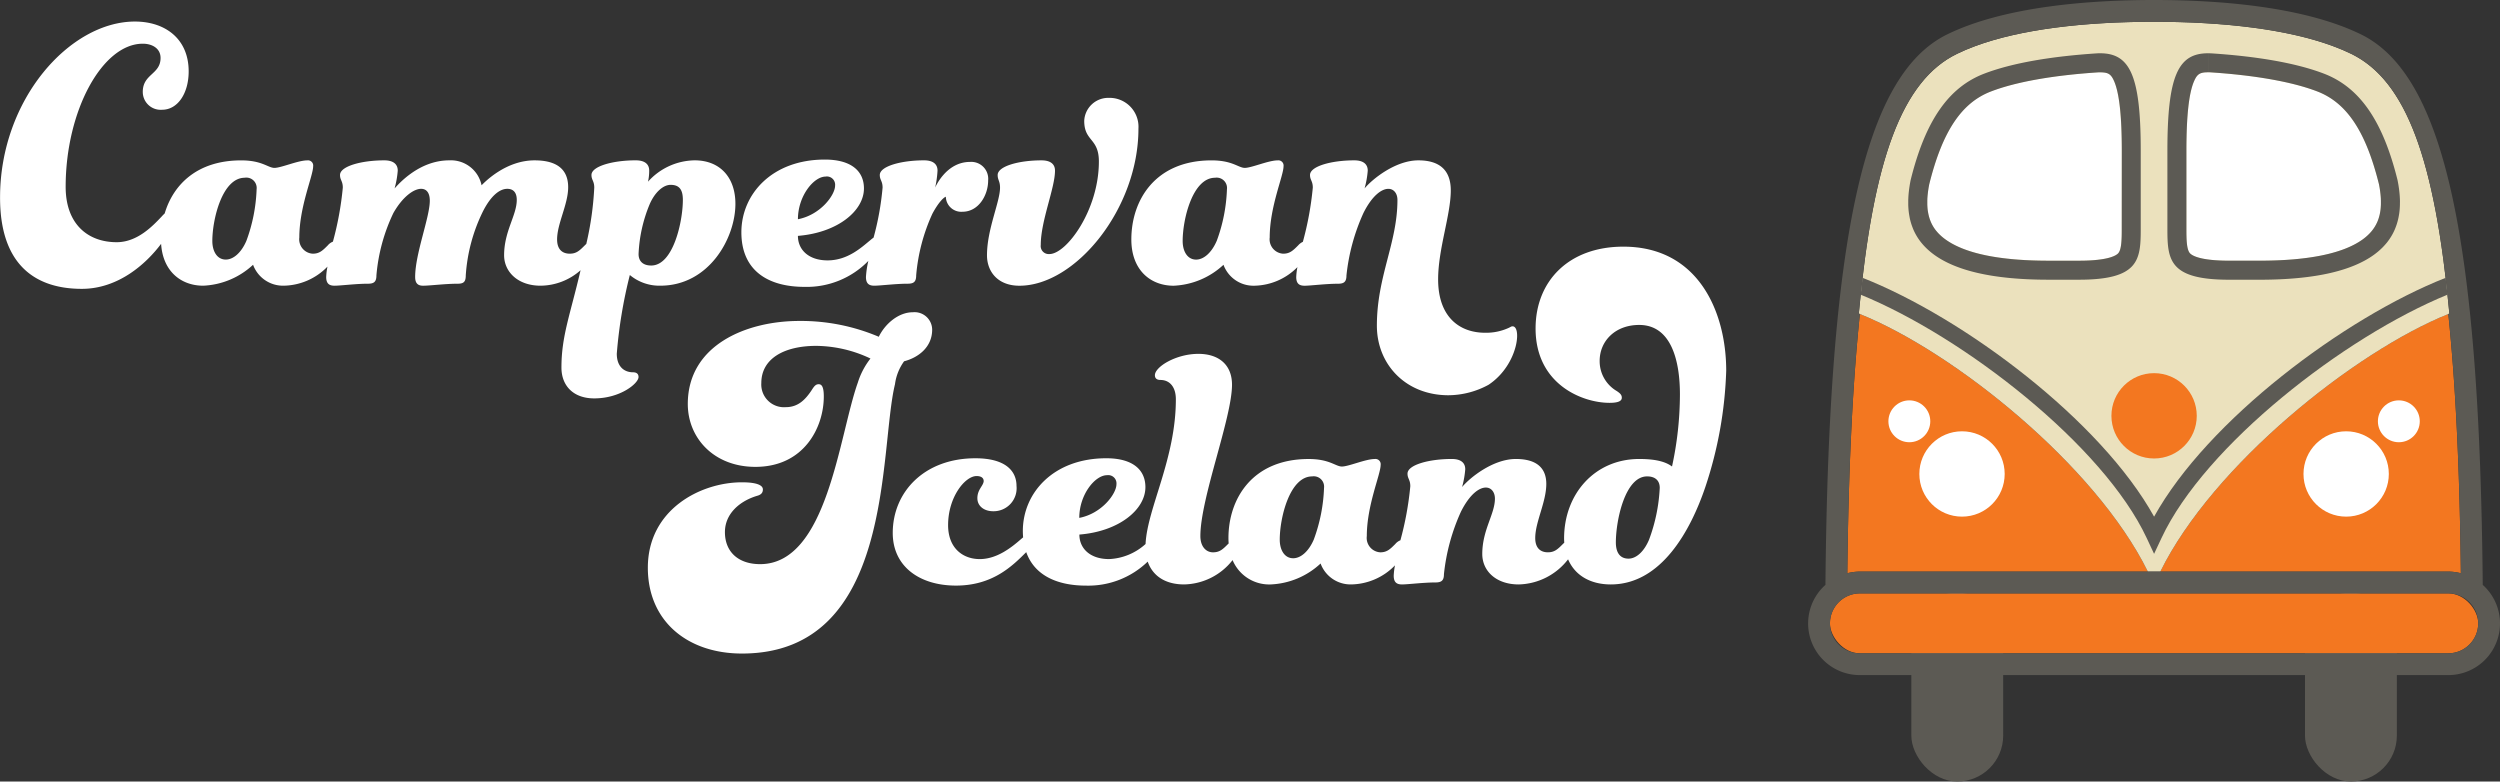
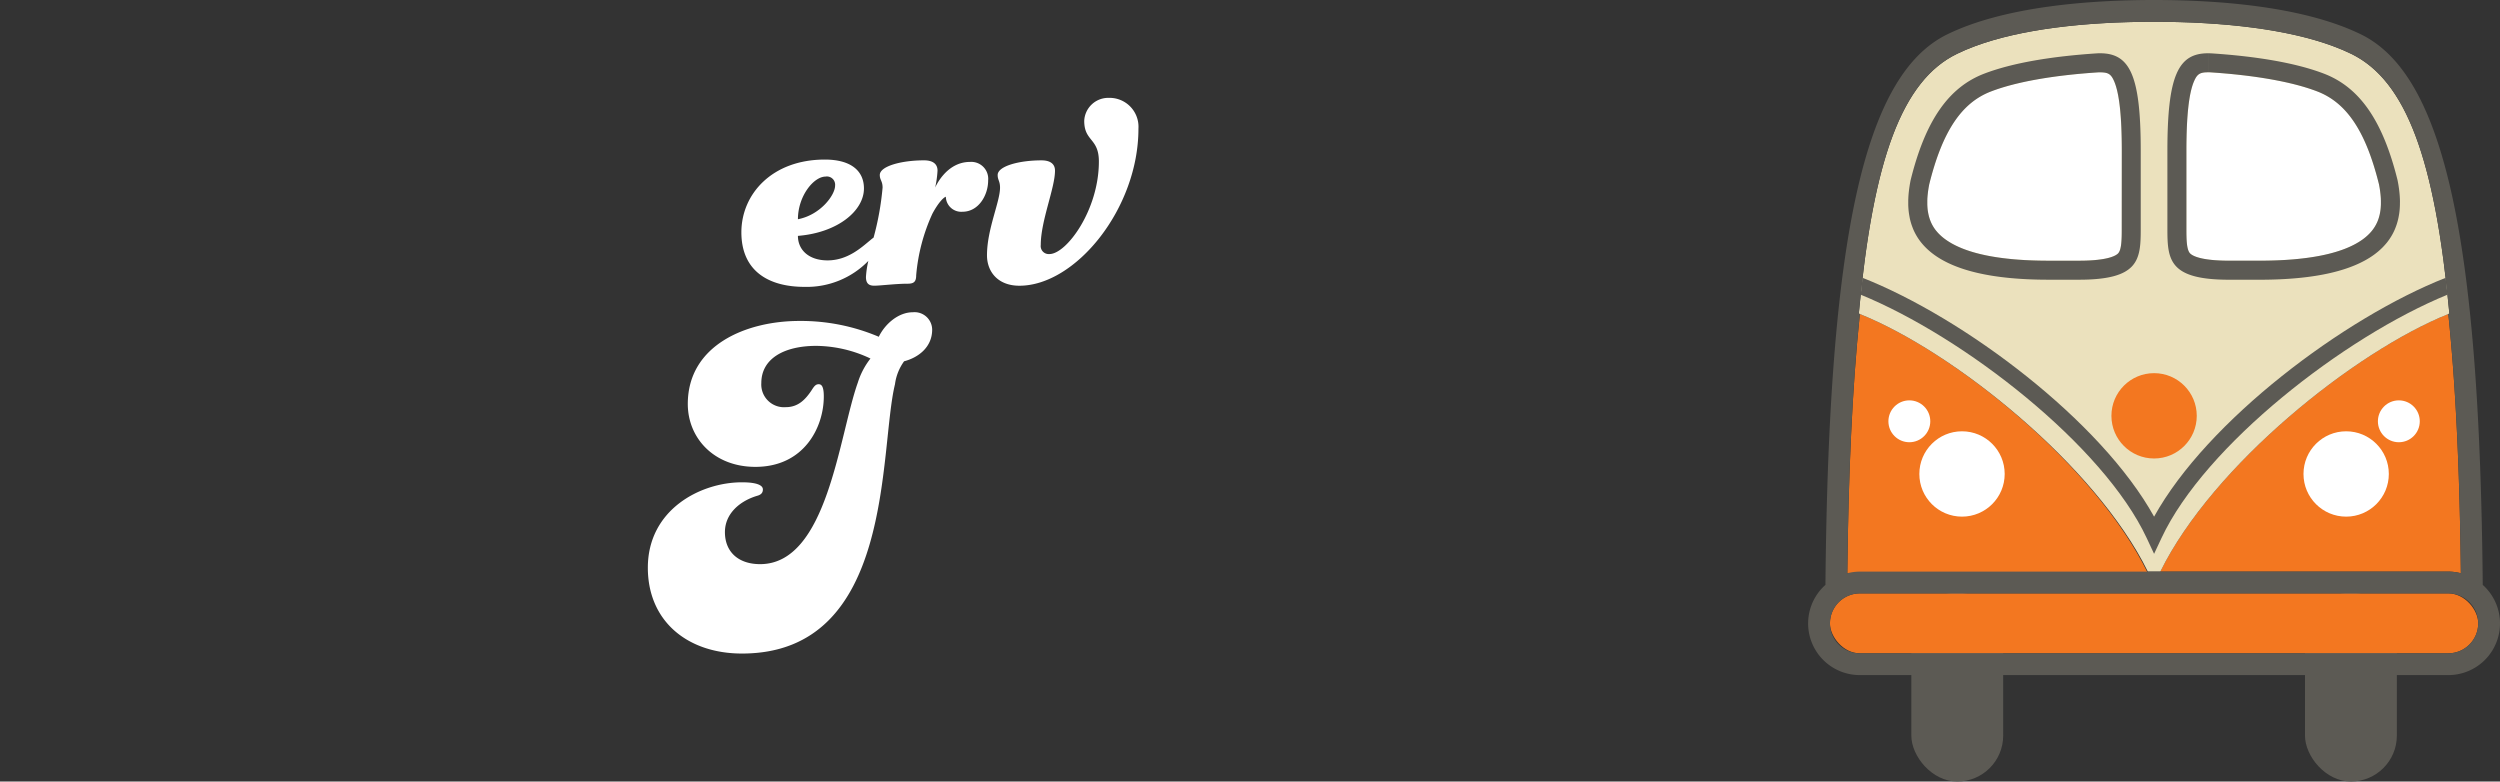
<svg xmlns="http://www.w3.org/2000/svg" width="358.285" height="112" viewBox="0 0 358.285 112">
  <rect x="0" y="0" width="358.285" height="112" fill="#333333" stroke="none" />
  <defs>
    <style>.a{fill:#5c5a54;}.b{fill:#f37720;}.c{fill:#ebe1bd;}.d{fill:none;}.e{fill:#fff;}</style>
  </defs>
  <g transform="translate(10360 10871)">
    <g transform="translate(-10360 -10871)">
      <rect class="a" width="13.164" height="27.073" rx="6.582" transform="translate(273.921 84.928)" />
      <rect class="a" width="13.164" height="27.073" rx="6.582" transform="translate(330.338 84.928)" />
      <path class="b" d="M503.416,193.854h41.263a7.377,7.377,0,0,1,1.806.234c-.152-13.9-.68-26.443-1.8-37.146C531.253,162.35,510.944,178.584,503.416,193.854Z" transform="translate(-193.811 -111.937)" />
-       <path class="b" d="M439.4,156.942c-1.118,10.7-1.647,23.25-1.8,37.146a7.377,7.377,0,0,1,1.806-.234H480.67C473.143,178.584,452.834,162.35,439.4,156.942Z" transform="translate(-172.853 -111.937)" />
+       <path class="b" d="M439.4,156.942c-1.118,10.7-1.647,23.25-1.8,37.146H480.67C473.143,178.584,452.834,162.35,439.4,156.942Z" transform="translate(-172.853 -111.937)" />
      <path class="c" d="M524.5,137.374l.15-.063c-2.041-22.169-6.214-33.391-14.045-37.214q-1.224-.6-2.616-1.113c-6.484-2.407-15.565-3.493-25.654-3.493s-19.168,1.086-25.654,3.493q-1.389.515-2.615,1.113c-7.831,3.823-12.005,15.045-14.045,37.214l.149.063c13.434,5.408,33.743,21.642,41.27,36.912h1.788C490.757,159.016,511.066,142.783,524.5,137.374Z" transform="translate(-173.624 -92.37)" />
      <rect class="b" width="92.902" height="8.588" rx="4.294" transform="translate(262.26 85.04)" />
      <path class="a" d="M526.069,174.755l-.026-.021c-.453-50.075-5.61-73.115-17.461-78.9-8.333-4.068-20.717-4.922-29.639-4.922s-21.306.854-29.639,4.922c-11.85,5.786-17.008,28.826-17.461,78.9l-.025.021a7.4,7.4,0,0,0,4.969,12.906H521.1a7.405,7.405,0,0,0,4.969-12.906Zm-89.44-38.9c2.04-22.169,6.214-33.391,14.045-37.214q1.224-.6,2.615-1.113c6.485-2.407,15.566-3.493,25.654-3.493s19.169,1.086,25.654,3.493q1.389.515,2.616,1.113c7.831,3.823,12,15.045,14.045,37.214l-.15.063c1.119,10.7,1.647,23.25,1.8,37.146a7.377,7.377,0,0,0-1.806-.234H436.786a7.377,7.377,0,0,0-1.806.234c.151-13.9.68-26.443,1.8-37.146Zm88.765,44.392a4.307,4.307,0,0,1-4.294,4.294H436.786a4.307,4.307,0,0,1-4.294-4.294h0a4.307,4.307,0,0,1,4.294-4.294H521.1a4.307,4.307,0,0,1,4.294,4.294Z" transform="translate(-170.232 -90.911)" />
      <path class="a" d="M524.247,149.324c-14.573,5.747-34.147,20.448-41.788,34.232-7.64-13.783-27.214-28.485-41.788-34.232q-.135,1.2-.26,2.42c14.807,6.052,34.772,21.6,40.988,34.876l1.06,2.266,1.061-2.266c6.216-13.277,26.182-28.824,40.989-34.876Q524.382,150.519,524.247,149.324Z" transform="translate(-173.748 -109.512)" />
      <circle class="b" cx="6.115" cy="6.115" r="6.115" transform="translate(302.596 53.478)" />
      <rect class="d" height="1.363" transform="translate(316.461 7.634)" />
      <path class="e" d="M479.166,106.111c-.076,0-.153,0-.232,0-6.5.423-11.819,1.369-15.386,2.735-4.246,1.626-6.982,5.736-8.867,13.321-.021.11-.041.222-.061.333l-.015.084c-.02.11-.031.192-.044.273l-.01.067-.006.04-.029.2c-.012.092-.023.185-.033.277s-.02.18-.029.271-.016.17-.022.255-.013.2-.018.3l0,.048c0,.057-.006.114-.008.171,0,.123,0,.247,0,.371v.151c0,.156.012.32.025.483l0,.028c.015.173.035.336.059.5l.018.1c.021.127.046.257.074.386l.015.061.012.05c.029.121.063.244.1.367l.031.1c.043.129.091.26.144.388l.029.072a5.393,5.393,0,0,0,.761,1.267l0,0,.046.054c.1.122.213.249.335.374l.042.042c.139.14.269.26.406.378l.047.04c.181.153.35.282.52.4,2.814,1.995,7.764,3.007,14.711,3.007h4.376c4.186,0,5.318-.744,5.61-1.064.47-.514.508-1.918.508-3.435V117.368c0-5.019-.359-8.285-1.1-9.986C480.738,106.36,480.342,106.111,479.166,106.111Z" transform="translate(-178.204 -95.751)" />
      <path class="a" d="M477.892,102.111c-.121,0-.245,0-.371.007-6.528.423-12.18,1.364-16.222,2.912-5.1,1.955-8.438,6.718-10.553,15.277-.029.147-.057.3-.083.447-.008.044-.016.087-.024.132-.02.119-.037.241-.056.361-.014.093-.029.185-.041.279-.015.109-.027.219-.04.33s-.025.217-.035.327-.018.206-.026.309c-.009.124-.016.248-.022.374,0,.091-.01.182-.012.273,0,.157,0,.315,0,.472,0,.061,0,.123,0,.184.005.227.017.454.036.682v.012q.029.332.079.663c.007.045.016.09.023.136q.045.273.1.545c.012.052.025.1.037.155q.065.268.147.534c.015.047.029.093.045.14q.1.29.213.577c.011.027.02.053.031.079a8.189,8.189,0,0,0,1.174,1.952l.044.052q.228.278.489.546l.087.088q.256.256.542.5c.031.027.061.054.093.08.211.177.435.35.673.519,2.944,2.088,7.961,3.509,16.287,3.509h4.376c8.535,0,8.845-2.8,8.845-7.225V116.095C483.733,105.214,482.15,102.111,477.892,102.111Zm3.115,25.23c0,1.517-.039,2.921-.508,3.435-.292.32-1.424,1.064-5.61,1.064h-4.376c-6.947,0-11.9-1.012-14.711-3.007-.17-.121-.339-.251-.52-.4l-.047-.04c-.137-.118-.267-.239-.406-.378l-.042-.042c-.121-.125-.234-.252-.335-.374l-.046-.054,0,0a5.393,5.393,0,0,1-.761-1.267l-.029-.072c-.054-.129-.1-.26-.144-.388l-.031-.1c-.038-.123-.072-.246-.1-.367l-.012-.05-.015-.061c-.029-.129-.053-.259-.074-.386l-.018-.1c-.025-.163-.044-.326-.059-.5l0-.028c-.013-.164-.02-.327-.025-.483v-.151c0-.124,0-.248,0-.371,0-.057,0-.114.008-.171l0-.048c0-.1.01-.2.018-.3s.014-.169.022-.255.018-.181.029-.271.021-.185.033-.277l.029-.2.006-.04.01-.067c.012-.081.024-.163.044-.273l.015-.084c.02-.111.04-.223.061-.333,1.885-7.585,4.62-11.7,8.867-13.321,3.567-1.367,8.886-2.312,15.386-2.735.078,0,.156,0,.232,0,1.176,0,1.572.249,2.017,1.272.739,1.7,1.1,4.967,1.1,9.986Z" transform="translate(-176.93 -94.477)" />
      <path class="e" d="M512.018,105.474c-1.176,0-1.572.249-2.016,1.272-.739,1.7-1.1,4.967-1.1,9.986v11.246c0,1.517.039,2.921.508,3.435.292.32,1.424,1.064,5.61,1.064H519.4c6.948,0,11.9-1.012,14.711-3.007.171-.121.339-.251.5-.386l.067-.058c.138-.118.268-.239.387-.359l.061-.061c.121-.125.235-.252.338-.377l.018-.024.027-.031a5.432,5.432,0,0,0,.763-1.269l.028-.07c.053-.13.1-.26.144-.391l.027-.086c.042-.133.075-.256.106-.38l.012-.048.014-.059c.03-.132.055-.262.076-.391l.017-.1c.025-.164.045-.327.059-.491l0-.047v0c.013-.168.02-.323.024-.478v-.141c0-.126,0-.25,0-.373,0-.057,0-.113-.007-.17l0-.048c0-.1-.01-.2-.018-.3-.006-.084-.013-.168-.021-.252s-.018-.183-.029-.273-.021-.185-.033-.277l-.029-.2-.005-.04-.01-.067c-.012-.081-.025-.163-.038-.243l-.021-.114c-.019-.111-.039-.222-.061-.332-1.884-7.585-4.62-11.7-8.866-13.321-3.566-1.367-8.886-2.312-15.385-2.735-.078,0-.155,0-.232,0v-1.363h0Z" transform="translate(-195.558 -95.114)" />
      <path class="a" d="M538.229,123.139c0-.091-.008-.183-.012-.273-.006-.125-.013-.249-.022-.374-.008-.1-.016-.207-.027-.309s-.022-.218-.034-.327-.026-.221-.04-.33c-.013-.093-.027-.186-.041-.279-.018-.121-.036-.242-.057-.361-.008-.044-.016-.088-.024-.132-.027-.15-.053-.3-.082-.447-2.116-8.559-5.451-13.322-10.554-15.277-4.041-1.548-9.693-2.489-16.221-2.912-.126,0-.249-.007-.371-.007v2.726c.076,0,.153,0,.232,0,6.5.423,11.819,1.369,15.385,2.735,4.246,1.626,6.983,5.736,8.866,13.321.021.11.042.221.061.332l.021.114c.014.08.026.162.038.243l.01.067.005.04.029.2c.012.092.022.185.033.277s.02.18.029.273.015.168.021.252c.008.1.013.2.018.3l0,.048c0,.057.005.114.007.17,0,.123,0,.247,0,.373v.141c0,.155-.011.311-.024.478v0l0,.047c-.014.164-.033.326-.059.491l-.017.1c-.021.13-.046.26-.076.391l-.014.059-.012.048c-.031.123-.064.247-.106.38l-.027.086c-.043.131-.091.262-.144.391l-.028.07a5.432,5.432,0,0,1-.763,1.269l-.027.031-.018.024c-.1.125-.217.252-.338.377l-.061.061c-.119.12-.249.241-.387.359l-.067.058c-.16.135-.328.264-.5.386-2.813,1.995-7.763,3.007-14.711,3.007h-4.375c-4.186,0-5.318-.744-5.61-1.064-.47-.514-.508-1.918-.508-3.435V116.095c0-5.019.359-8.285,1.1-9.986.444-1.022.84-1.272,2.016-1.272v-2.726h0c-4.257,0-5.84,3.1-5.84,13.984v11.246c0,4.43.309,7.225,8.845,7.225h4.375c8.326,0,13.344-1.422,16.288-3.509.238-.169.461-.342.673-.519l.093-.08q.286-.246.541-.5l.087-.088q.261-.268.489-.546l.044-.052a8.184,8.184,0,0,0,1.173-1.952c.011-.026.021-.052.031-.079q.119-.286.214-.577c.016-.047.03-.093.044-.14q.083-.266.148-.534c.012-.052.025-.1.037-.155.041-.181.076-.363.106-.545.008-.046.016-.091.023-.136q.05-.331.079-.663v-.012c.019-.228.03-.455.035-.682,0-.061,0-.123,0-.184C538.233,123.454,538.233,123.3,538.229,123.139Z" transform="translate(-194.285 -94.477)" />
-       <path class="a" d="M513.474,102.111Z" transform="translate(-197.014 -94.477)" />
      <g transform="translate(270.635 57.377)">
        <circle class="e" cx="6.115" cy="6.115" r="6.115" transform="translate(4.434 4.434)" />
        <circle class="e" cx="3.001" cy="3.001" r="3.001" />
        <circle class="e" cx="6.115" cy="6.115" r="6.115" transform="translate(59.487 4.434)" />
        <circle class="e" cx="3.001" cy="3.001" r="3.001" transform="translate(70.151)" />
      </g>
      <g transform="translate(0 3.088)">
-         <path class="e" d="M60.891,133.75c5.2,0,9.188-3.549,11.359-6.452.252,3.948,2.862,6,6.039,6a11.164,11.164,0,0,0,7.14-3,4.572,4.572,0,0,0,4.363,3,8.914,8.914,0,0,0,6.3-2.735,9.38,9.38,0,0,0-.183,1.489c0,.963.453,1.247,1.19,1.247.85,0,3.061-.284,4.761-.284.85,0,1.247-.226,1.247-1.19a25.644,25.644,0,0,1,2.437-8.953c1.36-2.381,2.946-3.457,3.967-3.457.85,0,1.247.68,1.247,1.7,0,2.38-2.1,7.594-2.1,10.937,0,.963.453,1.247,1.133,1.247.963,0,3.174-.284,4.93-.284.85,0,1.19-.226,1.19-1.19a24.316,24.316,0,0,1,2.493-9.237c1.133-2.21,2.38-3.173,3.457-3.173.85,0,1.36.51,1.36,1.586,0,2.21-1.814,4.477-1.814,7.934,0,2.38,1.983,4.363,5.214,4.363a8.738,8.738,0,0,0,5.745-2.218c-1.5,6.431-2.742,9.44-2.742,13.948,0,2.607,1.7,4.421,4.7,4.421,3.74,0,6.347-2.154,6.347-3.061,0-.453-.284-.68-.793-.68-1.247,0-2.323-.793-2.323-2.664a67.812,67.812,0,0,1,1.87-11.277,6.608,6.608,0,0,0,4.363,1.53c6.97,0,10.767-6.8,10.767-11.73,0-3.854-2.266-6.234-5.837-6.234a9.133,9.133,0,0,0-6.687,3.06,7.223,7.223,0,0,0,.17-1.587c0-.963-.68-1.474-1.927-1.474-3.287,0-6.347.85-6.347,2.1,0,.736.4.85.4,1.813a44.976,44.976,0,0,1-1.142,8.068c-.068.062-.138.126-.217.206-.737.737-1.19,1.191-2.153,1.191-1.02,0-1.814-.567-1.814-2.041,0-2.267,1.587-5.044,1.587-7.48,0-2.493-1.53-3.854-4.817-3.854-4.137,0-7.14,3.117-7.594,3.57a4.486,4.486,0,0,0-4.646-3.57c-4.308,0-7.254,3.4-7.82,4.023a13.184,13.184,0,0,0,.453-2.55c0-.963-.68-1.474-1.927-1.474-3.287,0-6.347.85-6.347,2.1,0,.736.4.85.4,1.813a45.181,45.181,0,0,1-1.417,7.739,1.828,1.828,0,0,0-.736.535c-.737.737-1.19,1.191-2.153,1.191a2.066,2.066,0,0,1-1.927-2.324c0-4.42,1.983-8.84,1.983-10.2a.75.75,0,0,0-.85-.85c-1.3,0-3.74,1.077-4.7,1.077-.906,0-1.756-1.077-4.761-1.077-6.282,0-9.727,3.443-10.963,7.6-.152.144-.309.307-.484.5-1.19,1.247-3.4,3.627-6.4,3.627-4.08,0-7.31-2.55-7.31-7.933,0-10.937,5.271-20.514,11.051-20.514,1.36,0,2.55.68,2.55,2.04,0,2.38-2.55,2.267-2.55,4.874a2.563,2.563,0,0,0,2.777,2.55c2.21,0,3.8-2.323,3.8-5.5,0-4.646-3.344-7.14-7.707-7.14-9.294,0-19.324,11.107-19.324,25.218C49.161,130.067,53.978,133.75,60.891,133.75Zm81.376-12.127c.737-1.7,1.927-2.777,3-2.777,1.247,0,1.757.68,1.757,2.153,0,3.061-1.36,9.408-4.534,9.408-1.19,0-1.813-.624-1.813-1.643A20.765,20.765,0,0,1,142.267,121.623Zm-58.029-3.8a1.485,1.485,0,0,1,1.7,1.643,23.631,23.631,0,0,1-1.474,7.424c-.737,1.7-1.87,2.664-2.946,2.664-1.247,0-1.927-1.19-1.927-2.664C79.592,123.777,81.009,117.827,84.239,117.827Z" transform="translate(-49.161 -95.442)" />
        <path class="e" d="M214.123,142.707a12.321,12.321,0,0,0,9.125-3.721,13.477,13.477,0,0,0-.342,2.305c0,.963.453,1.247,1.191,1.247.85,0,3.06-.284,4.76-.284.85,0,1.247-.226,1.247-1.19a26.5,26.5,0,0,1,2.323-8.84c.85-1.587,1.587-2.323,1.927-2.437a2.21,2.21,0,0,0,2.38,2.154c2.323,0,3.684-2.38,3.684-4.477a2.428,2.428,0,0,0-2.607-2.664c-3.457,0-4.987,3.684-4.987,3.684a14.921,14.921,0,0,0,.34-2.437c0-.963-.68-1.474-1.927-1.474-3.286,0-6.347.85-6.347,2.1,0,.736.4.85.4,1.813A40.765,40.765,0,0,1,224,135.646c-.151.107-.307.229-.474.374-1.247,1.02-3.23,2.891-6.12,2.891-2.72,0-4.25-1.53-4.25-3.513,5.667-.453,9.463-3.57,9.463-6.8,0-2.437-1.756-4.136-5.609-4.136-7.537,0-11.957,4.93-11.957,10.427C205.056,140.327,208.8,142.707,214.123,142.707Zm3-15.81a1.185,1.185,0,0,1,1.36,1.3c0,1.36-2.1,4.194-5.326,4.817C213.16,129.673,215.427,126.9,217.127,126.9Z" transform="translate(-98.803 -104.682)" />
        <path class="e" d="M274.143,111.489a3.448,3.448,0,0,0-3.513,3.287c0,3,2.1,2.437,2.1,5.836,0,6.971-4.647,13.261-7.083,13.261a1.151,1.151,0,0,1-1.247-1.3c0-3.457,2.041-8.16,2.041-10.654,0-.963-.68-1.474-1.927-1.474-3.287,0-6.29.85-6.29,2.1,0,.736.34.85.34,1.813,0,2.04-1.87,5.95-1.87,9.691,0,2.323,1.53,4.363,4.647,4.363,8.047,0,17.058-11.05,17.058-22.5A4.147,4.147,0,0,0,274.143,111.489Z" transform="translate(-115.245 -100.552)" />
        <g transform="translate(92.849 32.261)">
          <path class="e" d="M222.11,163.6c2.153-.567,4.023-2.1,4.023-4.534a2.524,2.524,0,0,0-2.777-2.493c-2.04,0-3.967,1.643-4.874,3.513a28.534,28.534,0,0,0-11.39-2.267c-7.593,0-15.981,3.457-15.981,11.9,0,4.874,3.74,9.011,9.691,9.011,6.971,0,9.8-5.667,9.8-10.087,0-1.474-.34-1.757-.737-1.757-.453,0-.68.34-1.077.964-.85,1.247-1.871,2.323-3.627,2.323a3.255,3.255,0,0,1-3.513-3.456c0-3.513,3.287-5.327,7.878-5.327a18.428,18.428,0,0,1,7.763,1.814,10.86,10.86,0,0,0-1.813,3.457c-2.72,7.65-4.363,26.011-14,26.011-3.117,0-5.044-1.756-5.044-4.59,0-2.663,2.154-4.477,4.647-5.213.623-.17.793-.51.793-.906,0-.567-.793-1.02-3-1.02-5.95,0-13.487,3.91-13.487,12.241,0,7.65,5.667,12.3,13.487,12.3,21.931,0,19.607-29.072,21.931-38.592A7.19,7.19,0,0,1,222.11,163.6Z" transform="translate(-185.389 -147.171)" />
-           <path class="e" d="M341.578,142.776c-7.82,0-12.58,4.93-12.58,11.73,0,7.99,6.687,10.654,10.6,10.654,1.417,0,1.757-.34,1.757-.737s-.227-.623-.737-.963a4.952,4.952,0,0,1-2.437-4.308c0-2.833,2.21-5.156,5.667-5.156,4.477,0,5.837,4.873,5.837,9.973a49.034,49.034,0,0,1-1.133,10.314c-.908-.68-2.324-1.077-4.7-1.077-6.347,0-10.767,4.986-10.767,11.39,0,.209.012.409.025.609-.062.057-.123.113-.195.185-.736.737-1.19,1.19-2.153,1.19-1.02,0-1.813-.566-1.813-2.041,0-2.323,1.586-5.156,1.586-7.763,0-2.154-1.247-3.57-4.363-3.57-3.344,0-6.688,2.777-7.707,4.023a13.184,13.184,0,0,0,.453-2.55c0-.964-.68-1.474-1.927-1.474-3.286,0-6.347.85-6.347,2.1,0,.737.4.85.4,1.814a45.188,45.188,0,0,1-1.418,7.738,1.831,1.831,0,0,0-.736.536c-.737.737-1.19,1.19-2.153,1.19a2.066,2.066,0,0,1-1.927-2.323c0-4.42,1.983-8.841,1.983-10.2a.75.75,0,0,0-.85-.85c-1.3,0-3.74,1.077-4.7,1.077-.906,0-1.756-1.077-4.761-1.077-8.1,0-11.5,5.723-11.5,11.333,0,.264.011.519.031.768-.03.029-.055.05-.087.082-.737.737-1.19,1.19-2.153,1.19-1.02,0-1.814-.85-1.814-2.323,0-5.44,4.534-16.944,4.534-21.7,0-2.833-1.87-4.42-4.817-4.42-3.23,0-6.234,1.87-6.234,3.06,0,.453.284.68.793.68,1.247,0,2.21.906,2.21,2.777,0,8.528-4.1,15.608-4.341,20.733a8.31,8.31,0,0,1-5.236,2.161c-2.72,0-4.25-1.529-4.25-3.513,5.667-.453,9.463-3.57,9.463-6.8,0-2.437-1.756-4.136-5.609-4.136-7.537,0-11.957,4.93-11.957,10.427,0,.315.016.617.04.911-.087.07-.175.142-.267.222-1.36,1.19-3.457,2.89-5.95,2.89-2.381,0-4.534-1.529-4.534-4.873,0-4.024,2.437-7.027,4.081-7.027.68,0,1.02.284,1.02.737-.057.68-.906,1.19-.906,2.437,0,1.133.963,1.87,2.267,1.87a3.3,3.3,0,0,0,3.343-3.627c0-2.153-1.587-3.966-5.894-3.966-7.31,0-11.844,4.817-11.844,10.71,0,4.76,3.8,7.537,9.066,7.537s8.1-2.833,10.031-4.76l.033-.035c1.167,3.3,4.375,4.8,8.582,4.8a12.244,12.244,0,0,0,8.828-3.441c.667,1.923,2.368,3.27,5.226,3.27a9.037,9.037,0,0,0,6.938-3.488,5.682,5.682,0,0,0,5.472,3.488,11.164,11.164,0,0,0,7.14-3,4.573,4.573,0,0,0,4.363,3,8.914,8.914,0,0,0,6.3-2.735,9.389,9.389,0,0,0-.183,1.489c0,.964.453,1.247,1.19,1.247.85,0,3.061-.283,4.761-.283.85,0,1.247-.227,1.247-1.19a28.784,28.784,0,0,1,2.437-8.954c1.247-2.494,2.607-3.457,3.57-3.457.793,0,1.3.68,1.3,1.587,0,2.21-1.813,4.477-1.813,7.934,0,2.437,1.983,4.363,5.214,4.363a9.2,9.2,0,0,0,7.083-3.6c.992,2.323,3.22,3.6,6.12,3.6,7.253,0,11.447-7.763,13.543-13.94a58.169,58.169,0,0,0,3-16.717C356.312,152.24,352.4,142.776,341.578,142.776ZM267.57,175.531a1.185,1.185,0,0,1,1.36,1.3c0,1.36-2.1,4.194-5.326,4.817C263.6,178.307,265.87,175.531,267.57,175.531Zm29.637,9.237c-.737,1.7-1.87,2.664-2.946,2.664-1.247,0-1.927-1.19-1.927-2.664,0-3.117,1.417-9.067,4.647-9.067a1.486,1.486,0,0,1,1.7,1.643A23.626,23.626,0,0,1,297.206,184.767Zm48.055,0c-.736,1.757-1.87,2.72-2.946,2.72-1.247,0-1.813-.906-1.813-2.323,0-3.117,1.3-9.464,4.477-9.464,1.19,0,1.813.624,1.813,1.643A24.5,24.5,0,0,1,345.261,184.767Z" transform="translate(-201.777 -142.776)" />
        </g>
-         <path class="e" d="M341.473,148.455c-.082.044-.161.09-.245.13-.012.009-.024.012-.036.022v0a7.792,7.792,0,0,1-3.437.729c-3.684,0-6.743-2.266-6.743-7.65,0-4.364,1.813-9.237,1.813-12.751,0-2.833-1.53-4.307-4.646-4.307-3.344,0-6.687,2.777-7.708,4.023a13.166,13.166,0,0,0,.454-2.55c0-.963-.68-1.474-1.927-1.474-3.287,0-6.347.85-6.347,2.1,0,.736.4.85.4,1.813a45.405,45.405,0,0,1-1.424,7.764,2.032,2.032,0,0,0-.673.51c-.737.737-1.19,1.191-2.153,1.191a2.066,2.066,0,0,1-1.927-2.324c0-4.42,1.983-8.84,1.983-10.2a.75.75,0,0,0-.85-.85c-1.3,0-3.74,1.077-4.7,1.077-.906,0-1.756-1.077-4.761-1.077-8.1,0-11.5,5.724-11.5,11.334,0,4.363,2.721,6.63,6.064,6.63a11.167,11.167,0,0,0,7.141-3,4.572,4.572,0,0,0,4.363,3,8.889,8.889,0,0,0,6.234-2.668,9.082,9.082,0,0,0-.172,1.421c0,.963.453,1.247,1.191,1.247.85,0,3.06-.284,4.76-.284.85,0,1.247-.226,1.247-1.19a28.781,28.781,0,0,1,2.437-8.953c1.247-2.494,2.606-3.457,3.57-3.457.794,0,1.3.68,1.3,1.586,0,6.177-2.947,10.938-2.947,18.021,0,5.553,4.137,9.973,10.257,9.973a12.164,12.164,0,0,0,5.748-1.5C342.681,153.837,343.078,147.868,341.473,148.455Zm-42.2-12.268c-.737,1.7-1.87,2.664-2.946,2.664-1.247,0-1.927-1.19-1.927-2.664,0-3.117,1.417-9.067,4.647-9.067a1.485,1.485,0,0,1,1.7,1.643A23.611,23.611,0,0,1,299.276,136.187Z" transform="translate(-124.908 -104.735)" />
      </g>
    </g>
  </g>
</svg>